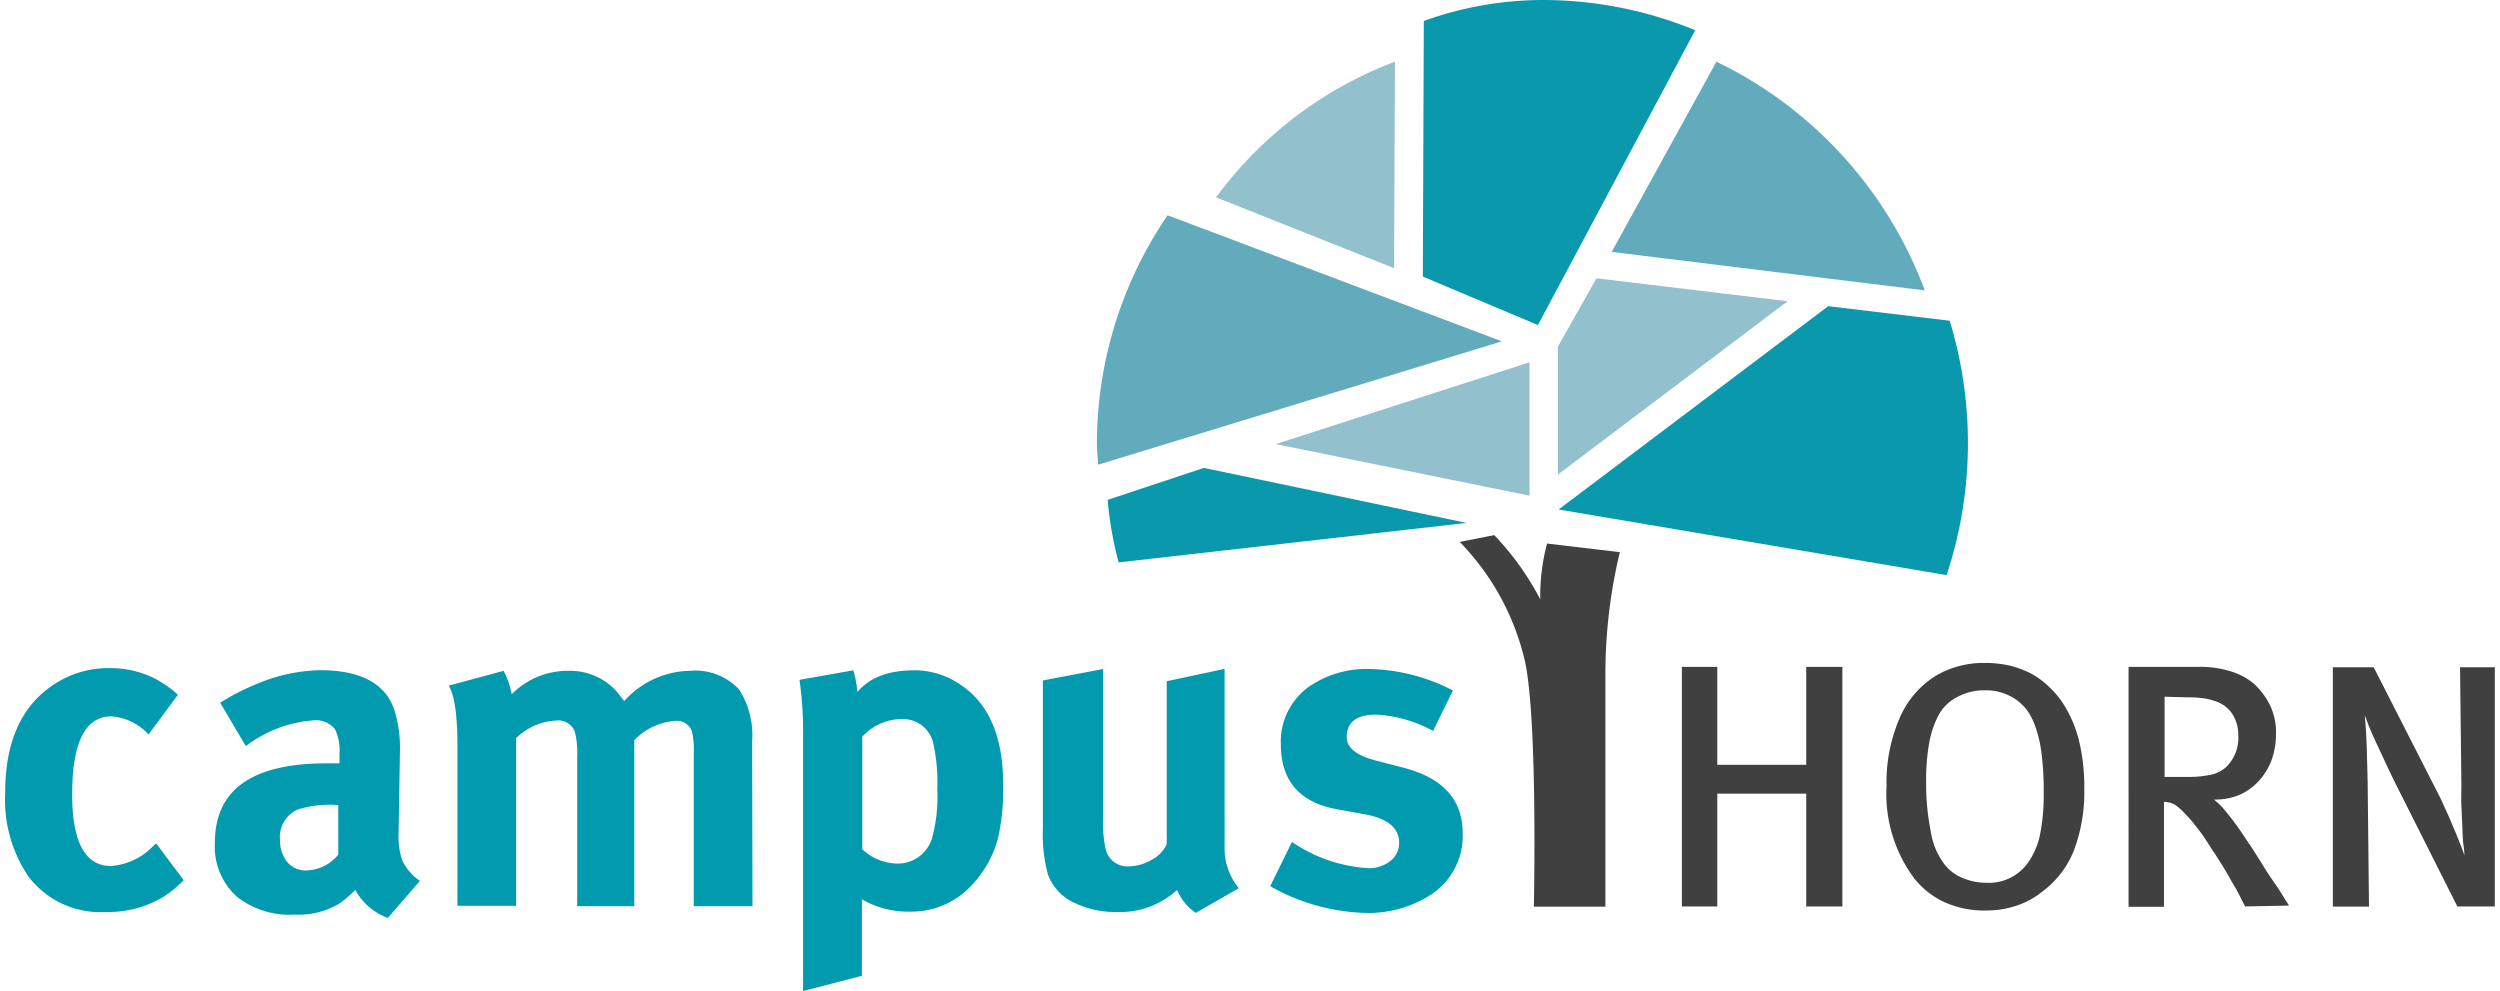
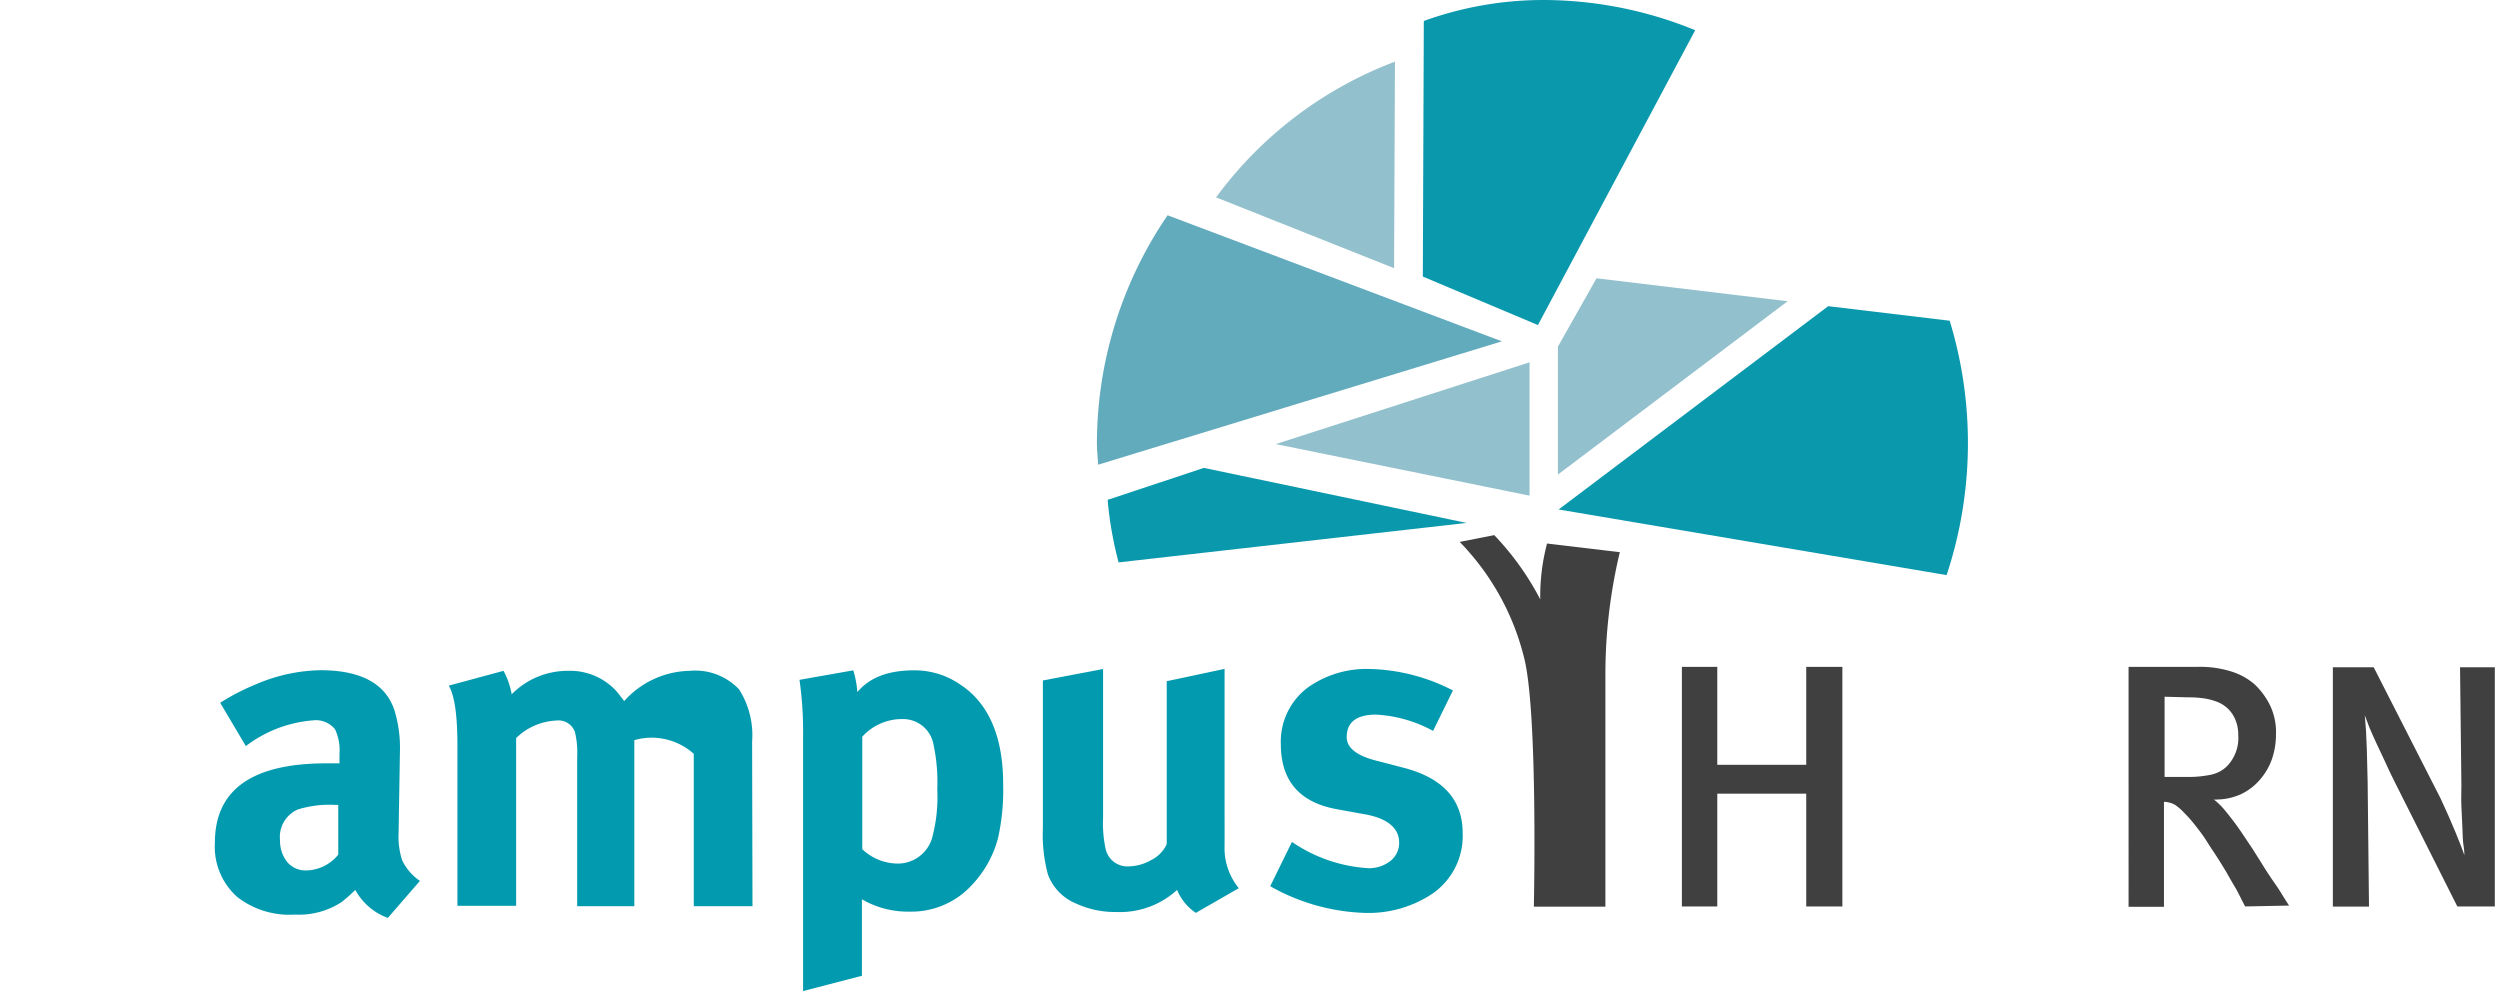
<svg xmlns="http://www.w3.org/2000/svg" viewBox="0 0 201.82 80.34" width="280" height="111">
  <defs>
    <style>.cls-1{fill:#404040;}.cls-2{fill:#0a98ad;}.cls-3{fill:#92c0cd;}.cls-4{fill:#62abbd;}.cls-5{fill:#029aaf;}</style>
  </defs>
  <title>Element 7</title>
  <g id="Ebene_2" data-name="Ebene 2">
    <g id="Ebene_1-2" data-name="Ebene 1">
      <path class="cls-1" d="M146,73.48V64.34h-7.21v9.14h-2.87V54.06h2.87V62H146V54.06h2.93V73.48Z" />
-       <path class="cls-1" d="M160.63,73.81a8,8,0,0,1-3.37-.65,6.79,6.79,0,0,1-2.47-1.91,11.46,11.46,0,0,1-2.28-7.52,13.12,13.12,0,0,1,1.06-5.51,7.47,7.47,0,0,1,3-3.48,7.69,7.69,0,0,1,3.92-1,8.85,8.85,0,0,1,2.14.25,7.62,7.62,0,0,1,1.72.68,6.7,6.7,0,0,1,1.33,1,8,8,0,0,1,1,1.14,10.07,10.07,0,0,1,1.4,3.1,15.79,15.79,0,0,1,.46,4,13.41,13.41,0,0,1-.83,5,7.66,7.66,0,0,1-2.55,3.35,6.64,6.64,0,0,1-2.07,1.14A7.61,7.61,0,0,1,160.63,73.81Zm0-2.25A3.86,3.86,0,0,0,164,69.9a6,6,0,0,0,.95-2.23,16.55,16.55,0,0,0,.3-3.52,23.1,23.1,0,0,0-.2-3.26,9.89,9.89,0,0,0-.59-2.29,5.35,5.35,0,0,0-.54-1,4.35,4.35,0,0,0-.83-.83,4.29,4.29,0,0,0-2.62-.81,4.54,4.54,0,0,0-2.26.56,3.53,3.53,0,0,0-1.5,1.49,7.79,7.79,0,0,0-.75,2.26,17.2,17.2,0,0,0-.24,3.1,19.49,19.49,0,0,0,.37,4A5.84,5.84,0,0,0,157.16,70a3.47,3.47,0,0,0,1.49,1.16A4.9,4.9,0,0,0,160.61,71.56Z" />
      <path class="cls-1" d="M181.58,73.48c-.15-.29-.28-.53-.38-.74l-.32-.62-.39-.66L180,70.6c-.38-.62-.7-1.14-1-1.58s-.52-.82-.76-1.17-.5-.68-.75-1-.55-.66-.89-1a4.14,4.14,0,0,0-.71-.61A1.87,1.87,0,0,0,175,65v8.51h-2.87V54.06h5.55a8.36,8.36,0,0,1,2.86.4,5.28,5.28,0,0,1,1.79,1,6,6,0,0,1,1.21,1.6,5,5,0,0,1,.54,2.43,6.18,6.18,0,0,1-.35,2.11,5.17,5.17,0,0,1-1,1.66,4.61,4.61,0,0,1-1.49,1.12,4.82,4.82,0,0,1-1.92.43.9.9,0,0,1-.28,0,5.39,5.39,0,0,1,.9.88c.25.3.45.56.62.78s.45.6.72,1l.92,1.37.84,1.34c.32.52.64,1,1,1.51s.71,1.13,1.1,1.72Zm-6.53-17,0,6.5h1.81a8.71,8.71,0,0,0,2-.19,2.62,2.62,0,0,0,1.25-.68,3.29,3.29,0,0,0,.91-2.54,3.05,3.05,0,0,0-.47-1.68,2.61,2.61,0,0,0-1.25-1,5.33,5.33,0,0,0-1-.27,8.74,8.74,0,0,0-1.32-.09Z" />
      <path class="cls-1" d="M198.78,73.48l-5.13-10.2c-.25-.51-.49-1-.73-1.54s-.48-1-.69-1.47-.41-.88-.57-1.28-.28-.73-.38-1c.08.82.13,1.7.16,2.62s.05,1.83.07,2.73l.11,10.15h-2.93V54.09H192l5.43,10.65.61,1.34c.21.48.41.94.59,1.38l.47,1.17c.13.34.21.57.25.7,0-.13,0-.4-.07-.81s-.06-.9-.09-1.44-.05-1.12-.08-1.73,0-1.18,0-1.71L199,54.09h2.82V73.48Z" />
      <path class="cls-2" d="M97.17,37.93l-7.8,2.59a29.38,29.38,0,0,0,.89,5.07l28.21-3.2Z" />
      <polygon class="cls-3" points="123.57 40.18 123.57 29.37 103 36 123.57 40.18" />
      <path class="cls-3" d="M112.66,5a32,32,0,0,0-14.5,11l14.43,5.74Z" />
      <path class="cls-4" d="M94.23,17.45A32.85,32.85,0,0,0,88.5,35.92c0,.59.07,1.17.1,1.75l32.73-10Z" />
      <path class="cls-2" d="M124.67,0A28.57,28.57,0,0,0,115,1.7h0l-.08,20.72,9.33,3.93L137,2.45A32.53,32.53,0,0,0,124.67,0Z" />
      <polygon class="cls-3" points="129 22.56 125.87 28.1 125.87 38.47 144.49 24.42 129 22.56" />
-       <path class="cls-4" d="M138.72,5l-8.49,15.42,25.38,3.12A33.63,33.63,0,0,0,138.72,5Z" />
      <path class="cls-2" d="M125.93,41.3l31.45,5.32A34,34,0,0,0,157.63,26l-9.85-1.18Z" />
      <path class="cls-1" d="M120.71,43.38a22.58,22.58,0,0,1,3.73,5.21,16.62,16.62,0,0,1,.55-4.53l5.9.7a42.52,42.52,0,0,0-1.17,9.81V73.5h-5.8s.33-15.17-.73-19.93a20.48,20.48,0,0,0-5.28-9.64" />
-       <path class="cls-5" d="M14.47,71.35a9,9,0,0,1-1.72,1.4,8.75,8.75,0,0,1-4.58,1.18A7.32,7.32,0,0,1,1.9,71.07,11.08,11.08,0,0,1,0,64.25q0-6.09,3.85-8.7A8,8,0,0,1,8.5,54.16a8,8,0,0,1,3.62.84A9.07,9.07,0,0,1,14,56.32l-2.38,3.22a4.53,4.53,0,0,0-3-1.47q-3.19,0-3.19,6.32,0,5.81,3.15,5.81a5.23,5.23,0,0,0,3.37-1.57l.29-.26Z" />
      <path class="cls-5" d="M33.62,71.41l-2.6,3a4.94,4.94,0,0,1-2.64-2.27,12.81,12.81,0,0,1-1.13,1,6.35,6.35,0,0,1-3.77,1,6.91,6.91,0,0,1-4.66-1.42A5.45,5.45,0,0,1,17,68.31q0-6.42,9-6.43H27.1v-.76a4,4,0,0,0-.36-2,2,2,0,0,0-1.83-.72,10.28,10.28,0,0,0-5.4,2.08l-2.08-3.51a18.33,18.33,0,0,1,3-1.54,13.75,13.75,0,0,1,5.13-1.1c3.27,0,5.29,1.09,6,3.26A10.37,10.37,0,0,1,32,60.93l-.11,6.63a6.12,6.12,0,0,0,.3,2.2A4.28,4.28,0,0,0,33.62,71.41ZM27,65.25h-.21a8.67,8.67,0,0,0-3.07.37,2.43,2.43,0,0,0-1.44,2.49,2.77,2.77,0,0,0,.56,1.74,1.94,1.94,0,0,0,1.6.71A3.41,3.41,0,0,0,27,69.28Z" />
-       <path class="cls-5" d="M60.58,73.46H55.82V61.11a6.73,6.73,0,0,0-.15-1.83,1.3,1.3,0,0,0-1.39-.84A5.09,5.09,0,0,0,51,60V73.46H46.37V61.32a6.9,6.9,0,0,0-.19-2,1.42,1.42,0,0,0-1.51-.91,5,5,0,0,0-3.25,1.42v13.6H36.66V60.38c0-2.37-.23-4-.7-4.8l4.44-1.2a6.45,6.45,0,0,1,.66,1.9,6.37,6.37,0,0,1,4.57-1.9,5.11,5.11,0,0,1,3.81,1.53c.2.22.44.53.74.92a7.31,7.31,0,0,1,5.31-2.45,4.89,4.89,0,0,1,4,1.5,6.92,6.92,0,0,1,1.06,4.24Z" />
+       <path class="cls-5" d="M60.58,73.46H55.82V61.11A5.09,5.09,0,0,0,51,60V73.46H46.37V61.32a6.9,6.9,0,0,0-.19-2,1.42,1.42,0,0,0-1.51-.91,5,5,0,0,0-3.25,1.42v13.6H36.66V60.38c0-2.37-.23-4-.7-4.8l4.44-1.2a6.45,6.45,0,0,1,.66,1.9,6.37,6.37,0,0,1,4.57-1.9,5.11,5.11,0,0,1,3.81,1.53c.2.22.44.53.74.92a7.31,7.31,0,0,1,5.31-2.45,4.89,4.89,0,0,1,4,1.5,6.92,6.92,0,0,1,1.06,4.24Z" />
      <path class="cls-5" d="M80.9,63.57A17.84,17.84,0,0,1,80.47,68a8.83,8.83,0,0,1-2.14,3.78,6.64,6.64,0,0,1-5,2.12,7.44,7.44,0,0,1-3.88-1V79.1l-4.77,1.24V59.83a29.9,29.9,0,0,0-.29-4.72l4.36-.77a8.05,8.05,0,0,1,.33,1.76c1-1.18,2.49-1.76,4.61-1.76a6.51,6.51,0,0,1,3.7,1.13C79.74,57,80.9,59.73,80.9,63.57ZM75.56,64a14.74,14.74,0,0,0-.3-3.62,2.51,2.51,0,0,0-2.52-2.09,4.34,4.34,0,0,0-3.26,1.43v9.12A4.2,4.2,0,0,0,72.19,70a2.9,2.9,0,0,0,2.93-2A12.71,12.71,0,0,0,75.56,64Z" />
      <path class="cls-5" d="M100,72l-3.48,2A4.13,4.13,0,0,1,95,72.14a6.86,6.86,0,0,1-4.94,1.79,7.52,7.52,0,0,1-3.26-.69,4.07,4.07,0,0,1-2.27-2.35,12.35,12.35,0,0,1-.41-3.73v-12L89,54.23V66.28a9.92,9.92,0,0,0,.22,2.6,1.81,1.81,0,0,0,1.9,1.35,3.76,3.76,0,0,0,1.78-.51,2.7,2.7,0,0,0,1.26-1.29V55.22l4.69-1V68.55A5.13,5.13,0,0,0,100,72Z" />
      <path class="cls-5" d="M118.15,67.54a5.68,5.68,0,0,1-2.49,4.93A9.35,9.35,0,0,1,110.13,74a16.58,16.58,0,0,1-7.58-2.16l1.76-3.59a12.25,12.25,0,0,0,6.22,2.13,2.8,2.8,0,0,0,1.74-.57A1.85,1.85,0,0,0,113,68.3c0-1.2-1-2-2.89-2.31l-2.2-.4q-4.5-.84-4.5-5.26a5.48,5.48,0,0,1,2.19-4.6,8.25,8.25,0,0,1,5.06-1.5,15.46,15.46,0,0,1,6.7,1.74l-1.61,3.28a10.78,10.78,0,0,0-4.62-1.32c-1.58,0-2.38.61-2.38,1.82,0,.86.78,1.49,2.35,1.9l2.27.59C116.56,63.07,118.15,64.83,118.15,67.54Z" />
    </g>
  </g>
</svg>